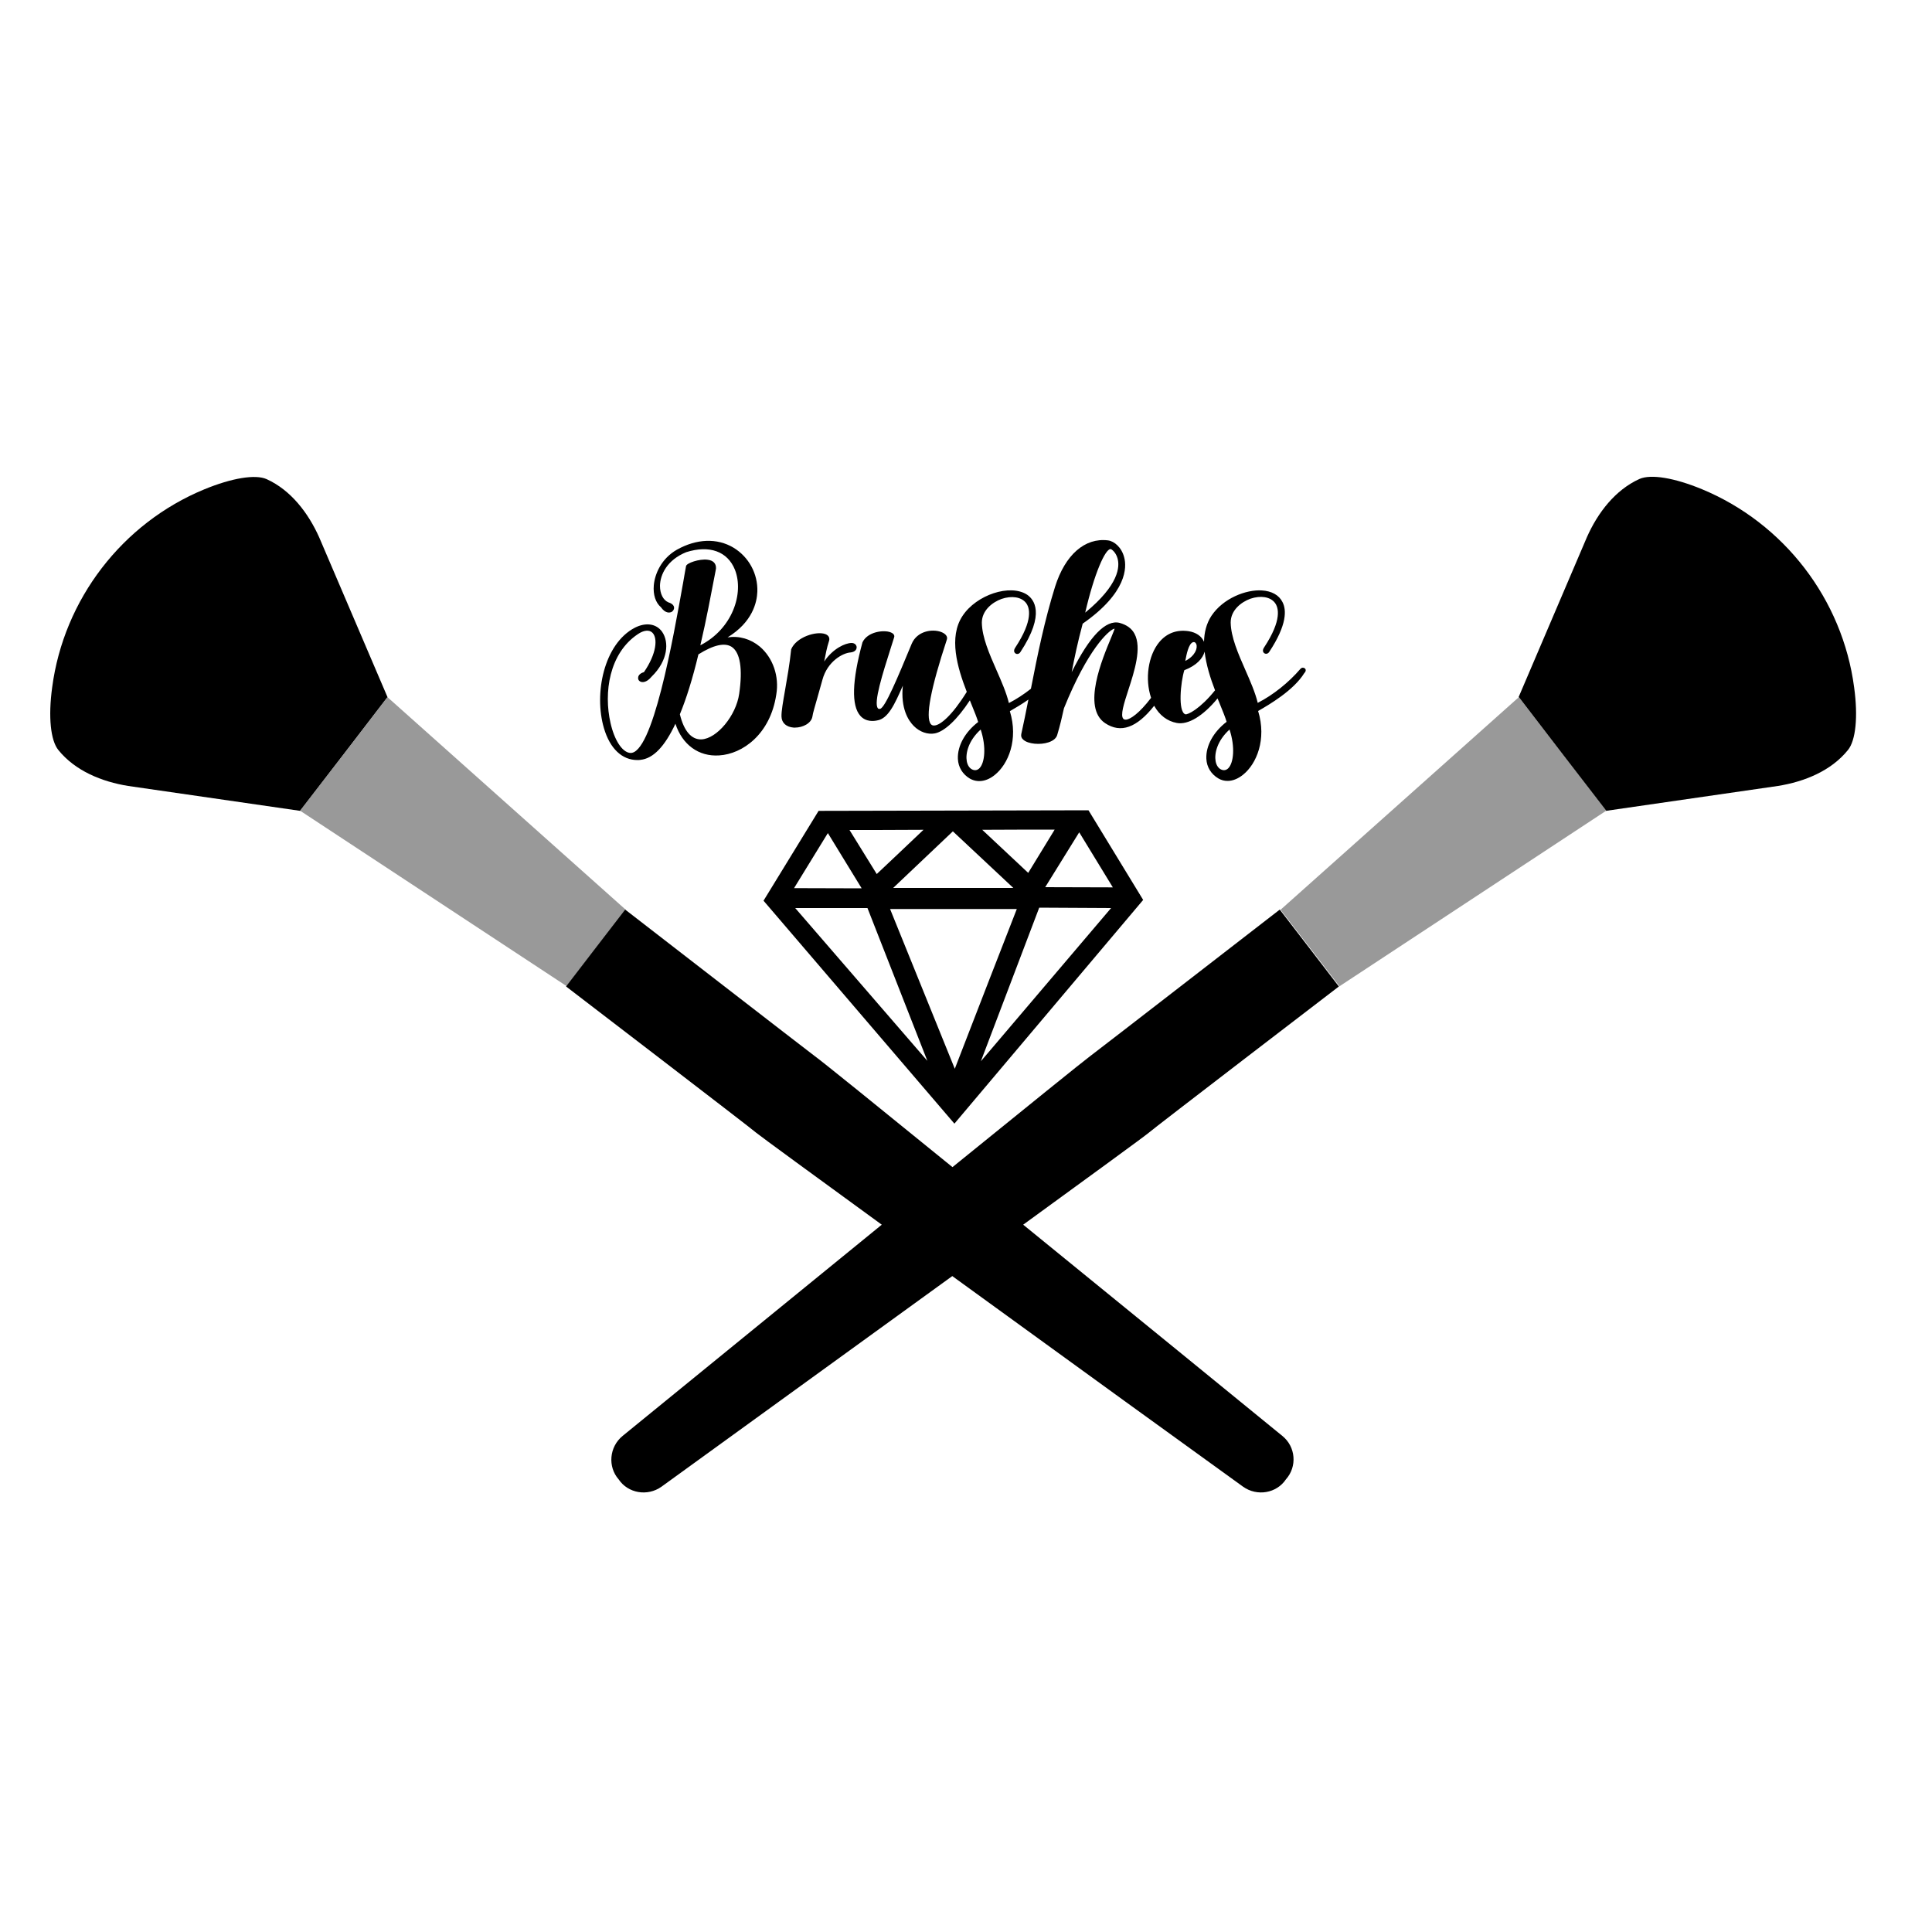
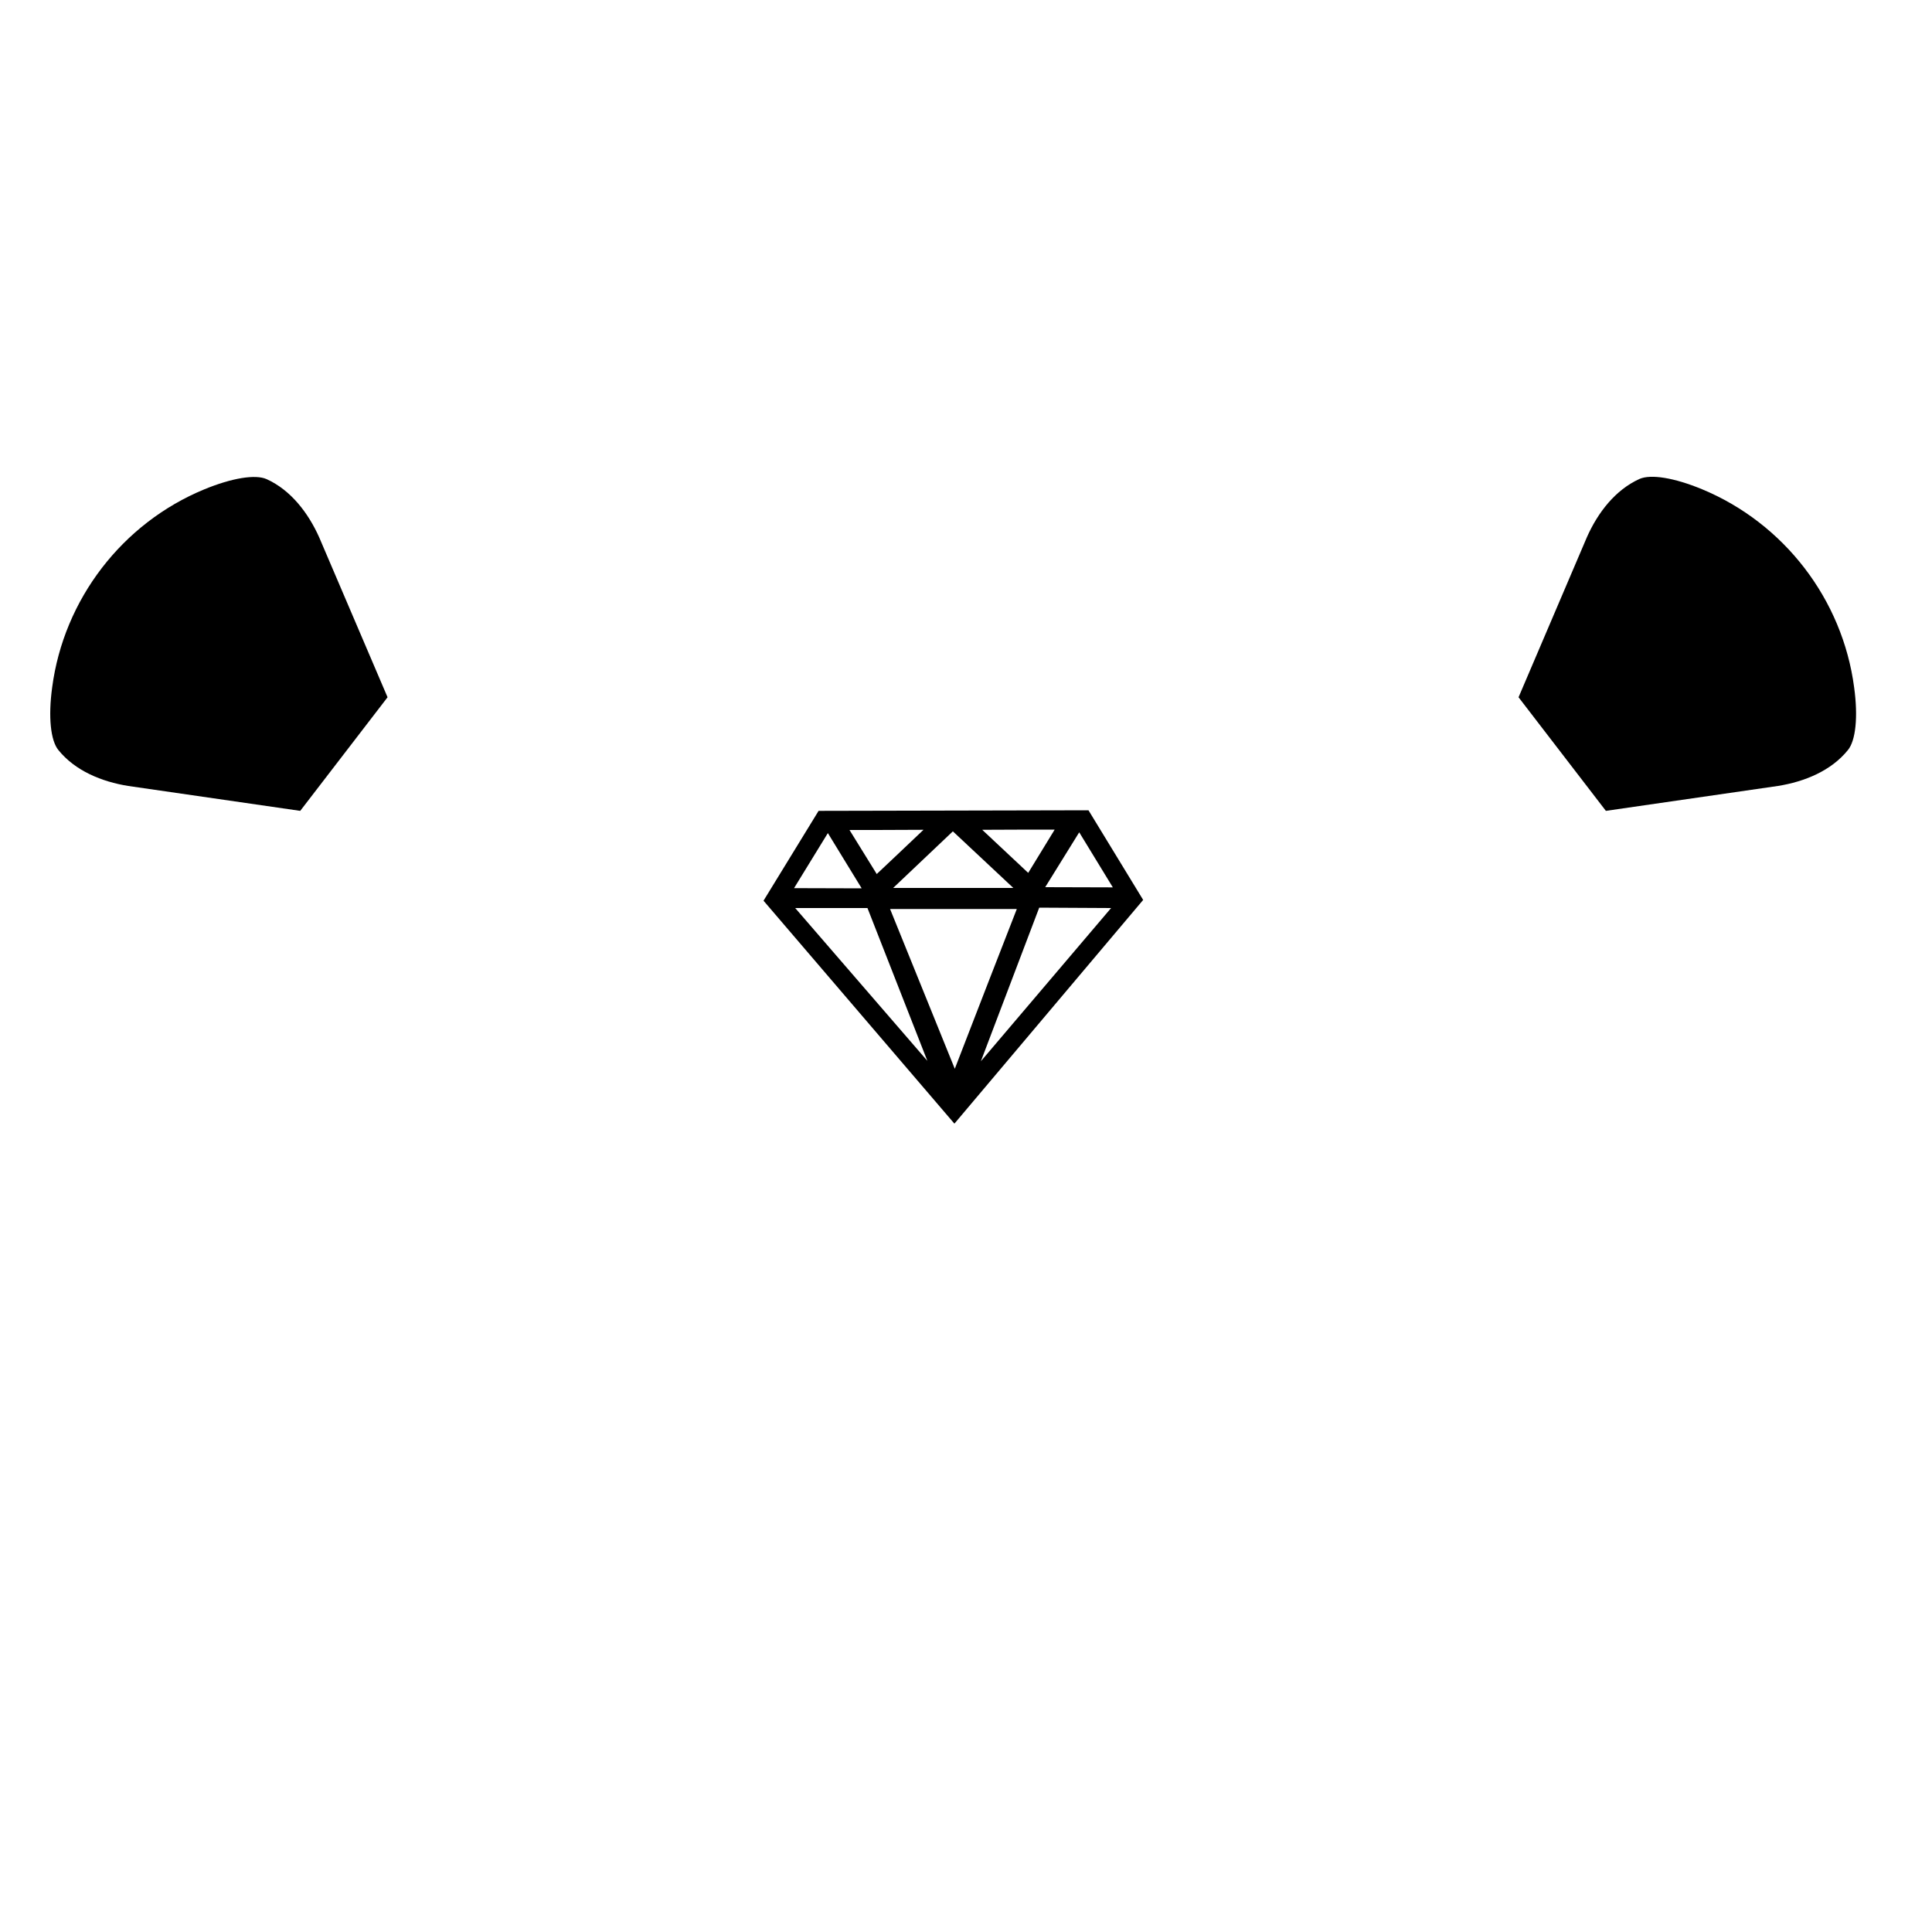
<svg xmlns="http://www.w3.org/2000/svg" version="1.1" id="Layer_1" x="0px" y="0px" width="1000px" height="1000px" viewBox="0 0 1000 1000" style="enable-background:new 0 0 1000 1000;" xml:space="preserve">
  <style type="text/css">
	.st0{fill:#999999;}
</style>
  <g>
-     <path d="M393.3,334.7c-4.8-4-10.7-5.7-16.7-4.8c12.9-7.9,15.2-18.1,15.4-23.7c0.3-9.2-4.4-17.9-12.3-22.7c-8.5-5.1-19.1-4.7-29.3,1   c-8.1,4.6-11.5,12.6-12,18.5c-0.4,4.8,0.9,8.9,3.7,11.3c2.3,3.3,4.5,2.8,5.1,2.6c1-0.3,1.7-1.3,1.7-2.3c0-1.3-1.2-2.3-2.9-2.8   c-2.8-1.2-4.4-4.5-4.4-8.6c0.1-5.8,3.7-13.4,13.6-17.4c12-3.8,21.4-0.4,25.2,9.1c4.8,12.2-1.3,30.6-17.9,39.1   c3.1-13.2,5.6-26.7,7.9-38.6l0.2-1.2c0.1-2.6-1.5-4.2-4.5-4.5c-4.1-0.5-10.7,1.7-11,3.3c-0.4,2.4-1,5.3-1.5,8.5   c-5.2,29.1-15.9,89.7-27.6,88.2c-4-0.5-8-6.6-10-15.5c-3.6-15.7-0.7-36.1,14.2-46c3.1-2.1,5.9-2.3,7.5-0.7   c2.8,2.8,2.2,10.8-4.4,20.4c-1.8,0.5-3,1.6-3,2.9c-0.1,1,0.5,1.8,1.4,2.1c0.6,0.2,2.8,0.7,5.6-2.7c8.5-8.3,9.1-17.9,5.4-23.2   c-3-4.2-8.4-5-14.1-2.1c-16,8.3-21.3,34.1-16,52c3.1,10.6,9.4,16.5,17.3,16.5c0.5,0,1.1,0,1.6-0.1c6.6-0.7,12.5-6.8,18.1-18.7   c3.5,10.8,12,17.1,22.6,16.4c12.1-0.7,26.5-10.9,29.6-31.5C403.4,350.1,400.1,340.5,393.3,334.7z M382.6,359.1   c-1.6,11.3-11.5,23.2-19.5,23.6c-5.2,0.2-9.1-4.3-11.2-13c3.3-8,6.5-18.1,9.6-31c7.8-4.9,13.6-6.2,17.2-3.9   C383.1,337.7,384.5,346.1,382.6,359.1z M440.3,337.7c-3.9,0.2-12,4.5-14.6,14.1c-0.8,2.9-1.7,6-2.5,8.9c-1.3,4.6-2.5,8.5-2.7,10.2   c-0.6,3.5-5,5.7-9,5.7c-0.2,0-0.5,0-0.7,0c-3.8-0.3-6.2-2.4-6.3-5.7c-0.1-2.7,0.8-7.7,1.9-14c1-5.8,2.3-13,3.1-20.7l0-0.1   c2.6-6.4,13.1-9.6,17.7-7.9c1.8,0.7,2.5,2.1,1.8,3.9c-1,3-1.7,6.7-2.4,10.3c0,0,0,0,0,0c4.5-6.7,10.9-9.6,14.2-9.6h0   c1.8,0,2.6,1.3,2.6,2.2C443.4,336.2,442.6,337.4,440.3,337.7z M675.3,345.9c-0.6-0.4-1.4-0.5-2.2,0.3l0,0   c-6.1,7.1-14.1,13.5-22.1,17.6c-1.3-5.4-3.9-11.3-6.4-17c-3.7-8.4-7.5-17.1-7.6-24.6c0-6.4,5.5-10.6,10.2-12.3   c5.3-1.8,10.2-1,12.6,2c2,2.5,3.9,8.9-5.5,23.2c-1,1.5-0.6,2.5,0.1,3c0.7,0.5,1.8,0.4,2.5-0.6c9.4-14.2,9-21.9,6.9-25.9   c-1.8-3.6-5.6-5.7-10.7-6c-8.1-0.5-20,4-26.1,13.2c-2.6,4-3.7,8.6-3.8,13.4c-1.2-2.9-4.1-4.9-8-5.5c-6.1-0.9-11.3,1-15.2,5.7   c-5.7,6.9-7.5,19-4.2,28.8c-6.1,8-10.7,11.1-13,11.3c-0.6,0-1-0.1-1.3-0.4c-1.8-1.7,0.3-8.1,2.5-14.9c3.2-9.8,7.1-22,3.2-29.2   c-1.5-2.8-4.1-4.6-7.7-5.6c-7.1-1.8-15.5,6.8-24.8,25.5c1.5-7.8,3.1-15.4,5.7-25.1c23.1-16.1,22.8-29.3,21.5-34.2   c-1.3-5.3-5.2-8.5-8.4-8.9c-12-1.5-22.2,7.5-27.4,24c-5.4,17.3-9,34.8-12.5,52.8c-3.7,2.9-7.5,5.4-11.4,7.4   c-1.3-5.4-3.9-11.3-6.4-17c-3.7-8.4-7.5-17.1-7.6-24.6c0-6.4,5.5-10.6,10.2-12.3c5.3-1.8,10.2-1,12.6,2c2,2.5,3.9,8.9-5.5,23.2   c-1,1.5-0.6,2.5,0.1,3c0.7,0.5,1.8,0.4,2.5-0.6c13.3-20.2,6.9-27.5,3.5-29.8c-8.7-5.7-26.2,0-33.4,11c-7.3,11-2.7,26.7,2.2,39.3   c-7.7,12.4-13.6,17.1-16.6,17.4c-0.9,0.1-1.5-0.1-2-0.7c-2.9-3.6-0.1-18.3,8.3-43.8c0.5-1.5-0.6-3-3-3.9   c-4.6-1.7-12.4-0.5-15.2,6.1c-7.1,17.1-13.8,33.3-16.4,33.7c-0.7,0.1-1-0.1-1.1-0.3c-2.4-2.8,2.6-18.4,6.6-31   c0.6-2,1.2-3.9,1.8-5.7c0.2-0.5,0.3-1.8-1.8-2.6c-3.5-1.4-12-0.4-14.6,5.2c-5.4,19.9-5.8,32.7-1.1,38c3,3.4,7.3,2.7,8.7,2.4   c5.7-0.9,9.1-8.4,13.3-18c-1.2,11.9,2.9,18.1,5.7,20.9c3.1,3.1,7.2,4.5,10.9,3.8c5-1,11.6-7.2,18.1-17.1c0.4,0.9,0.7,1.7,1,2.5   c1.4,3.4,2.6,6.4,3.3,8.7c-6.8,5.2-10.8,12.4-10.5,19.1c0.2,4.4,2.5,8,6.2,10.2c3.9,2.2,8.6,1.6,12.9-1.9c7-5.6,12.3-18.3,7.8-33   c2.9-1.7,6.2-3.6,9.6-6c-1.3,6.6-2.5,12.5-3.7,17.9c-0.2,1.1,0.1,2.1,1.1,2.9c2.4,2.2,8.7,2.8,13.1,1.3c2.6-0.9,4.1-2.3,4.5-4.1   c1.3-4.3,2.4-8.9,3.4-13.5c12.3-30.5,23-40.1,25.8-41.1c0.2-0.1,0.3-0.1,0.4-0.1c-0.1,0.7-1,2.6-1.8,4.7   c-4.5,10.8-15.2,36.1-3.1,44.2c8.1,5.4,16.4,2.4,25.4-9c2.7,4.9,6.8,8,11.7,8.9c5.9,1.1,13.6-3.6,21.1-12.7c0.5,1.2,1,2.3,1.4,3.4   c1.4,3.4,2.6,6.4,3.3,8.7c-6.8,5.2-10.8,12.4-10.5,19.1c0.2,4.4,2.5,8,6.2,10.2c1.5,0.9,3.1,1.3,4.8,1.3c2.6,0,5.4-1.1,8-3.2   c7-5.6,12.3-18.3,7.8-33c5.8-3.3,18.4-10.7,23.9-19.6C676.2,347.3,675.9,346.3,675.3,345.9z M635.8,397.6c-1,1-2.2,1.3-3.5,0.8   c-1.6-0.6-2.7-2.2-3.1-4.4c-0.7-3.9,0.7-10.5,7.2-16.4C639.4,386.7,638.5,394.8,635.8,397.6z M613.5,342.1L613.5,342.1   c0.6-3.2,1.7-9,4-9.7c1.1-0.3,1.5,0.6,1.7,1C620,335.5,618.6,339.5,613.5,342.1z M561.7,317.1c4.8-20.7,10.4-32.9,13.1-32.9   c0,0,0.1,0,0.1,0c0.5,0.1,2.6,1.6,3.5,4.7C579.7,293.3,579.2,302.7,561.7,317.1z M507,397.6c-1,1-2.2,1.3-3.5,0.8   c-1.6-0.6-2.7-2.2-3.1-4.4c-0.7-3.9,0.7-10.5,7.2-16.4C510.6,386.7,509.7,394.8,507,397.6z M628.9,357.3   c-7.7,9.6-14.2,12.8-15.4,12.4c-3.9-1.4-2.4-16.7-0.5-22.8c6.5-2.5,9.6-6.2,10.5-9.6C624.3,344.1,626.5,351.1,628.9,357.3z" />
    <path d="M66.3,406.8l89.1,12.9l22.6-29.4l22.6-29.4l-35.4-82.8c-5.6-12.5-14.6-24.4-27.2-30.1c-5.8-2.6-18-0.6-32.3,5.3   C63.3,270.8,33,310.2,27,355.8c-2.1,15.3-0.8,27.5,3.2,32.4C38.9,399,52.7,404.6,66.3,406.8z" />
-     <polygon class="st0" points="155.3,419.6 293.4,510.5 308.6,490.7 323.9,470.9 200.5,360.8 177.9,390.3  " />
-     <path d="M663.7,743.2c-20.6-16.8-79.5-64.9-134.1-109.3c35.3-25.7,62.1-45.2,65-47.6c1.9-1.8,98.4-75.7,98.4-75.7l-15.2-19.8   l-15.4-20c0,0-96.1,74.4-98.2,75.9c-3.3,2.4-33.2,26.6-71.2,57.4c-38-30.9-67.8-55-71.2-57.4c-2.1-1.5-98.2-75.9-98.2-75.9   l-15.4,20L293,510.6c0,0,96.5,73.9,98.4,75.7c3,2.4,29.7,21.9,65,47.6c-54.5,44.4-113.4,92.4-134.1,109.3c-7,5.7-7.8,16-2.1,22.5   c4.8,7.2,14.9,9,22.2,3.8c22.9-16.6,90.9-65.8,150.5-109c59.6,43.3,127.6,92.5,150.5,109c7.3,5.2,17.4,3.4,22.2-3.8   C671.5,759.1,670.7,748.8,663.7,743.2z" />
    <path d="M956.5,388.2c4-4.9,5.3-17.1,3.2-32.4c-6-45.6-36.3-85-78.8-102.6c-14.3-5.9-26.4-7.9-32.3-5.3   c-12.6,5.7-21.6,17.5-27.2,30.1L786,360.9l22.6,29.4l22.6,29.4l89.1-12.9C934,404.6,947.8,399,956.5,388.2z" />
-     <polygon class="st0" points="808.8,390.3 786.2,360.8 662.8,470.9 678.1,490.7 693.3,510.5 831.4,419.6  " />
    <path d="M563.4,419.4l-139.7,0.3l-28.5,46.5L494,581.6l97.7-115.8L563.4,419.4z M576,459.3l-35-0.1l17.6-28.4L576,459.3z    M545.9,429.4l-13.7,22.4l-23.8-22.3C522.1,429.4,539.4,429.4,545.9,429.4z M493.2,430.3l31.3,29.3l-62.2,0L493.2,430.3z    M478,429.5c-9,8.5-20.3,19.3-24.2,22.9l-14.1-22.8C446.7,429.6,465.2,429.6,478,429.5z M428.5,431.2c3.1,5.2,11.2,18.2,17.5,28.6   l-35-0.1C421.8,442.1,426.5,434.5,428.5,431.2z M411.6,470l37.4,0l31,79.1L411.6,470z M460.7,470.5l65.6,0   c-21.7,55.6-29.3,75.6-32.1,82.7L460.7,470.5z M507.7,549.3l30.2-79.5l37.2,0.2L507.7,549.3z" />
  </g>
</svg>